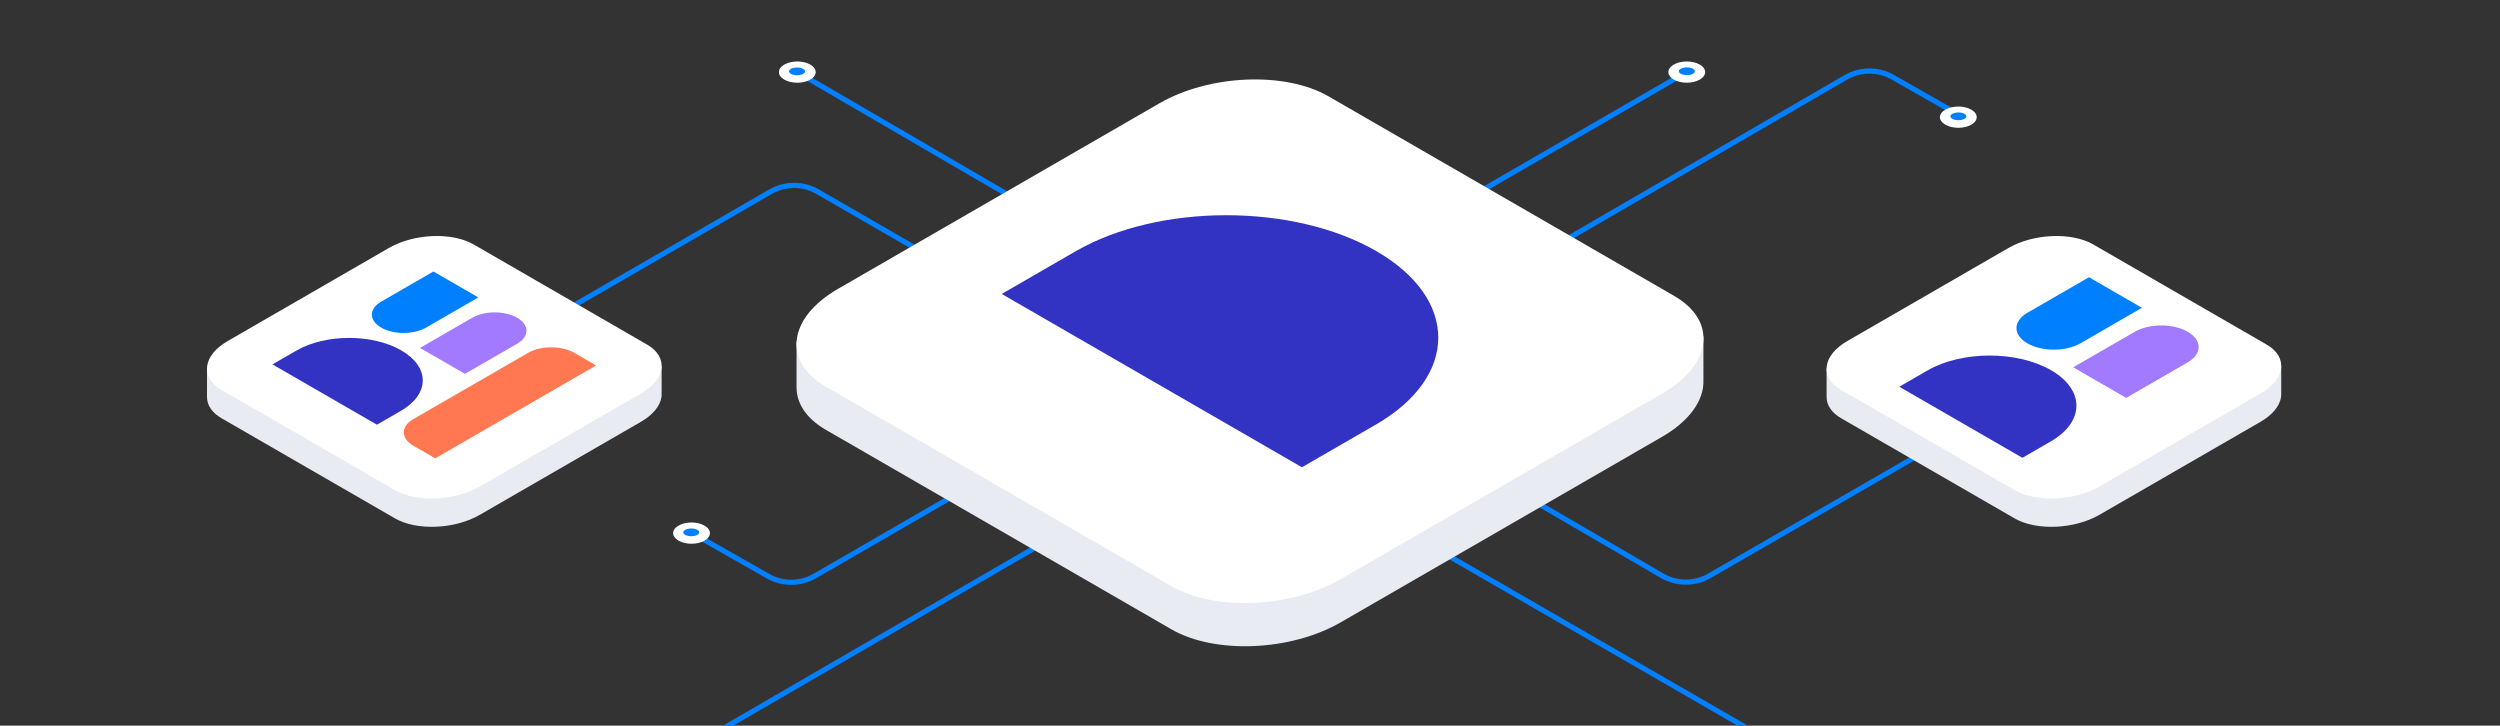
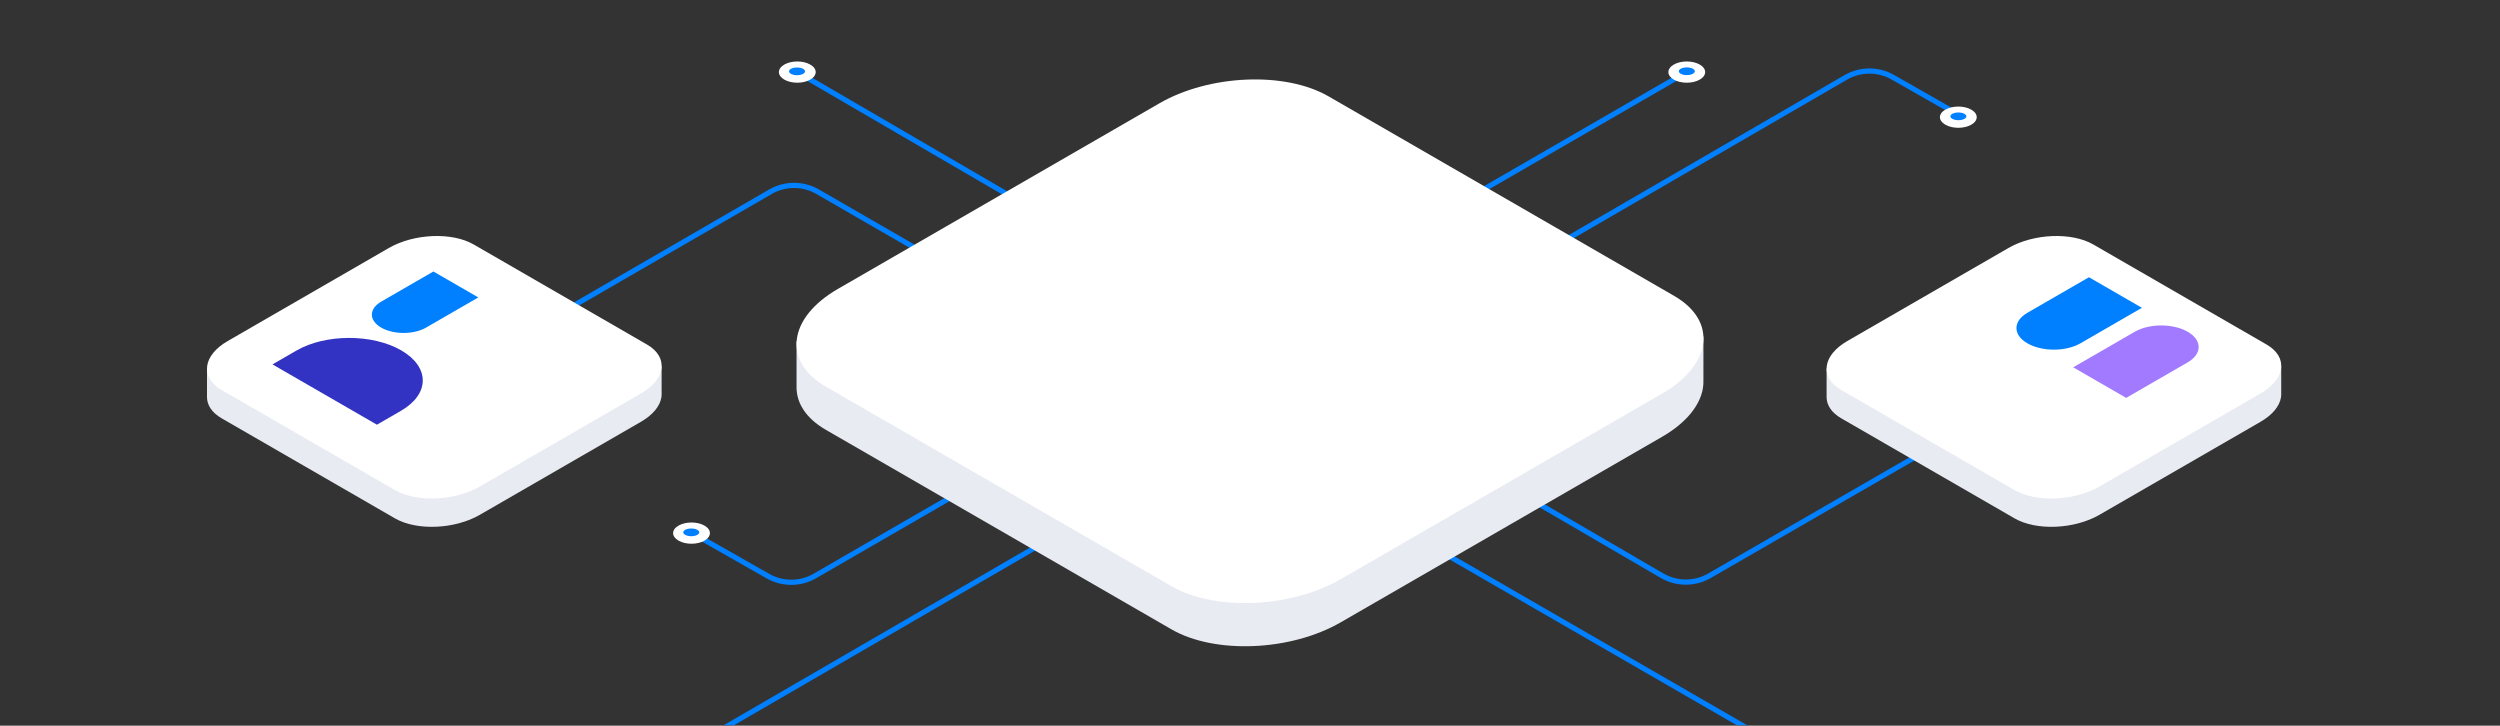
<svg xmlns="http://www.w3.org/2000/svg" width="1440" height="418" viewBox="0 0 1440 418" fill="none">
  <rect x="0" y="0" width="1440" height="418" fill="#333333" stroke="none" />
  <g clip-path="url(#clip0_52_1646)">
    <g clip-path="url(#clip1_52_1646)">
      <mask id="mask0_52_1646" style="mask-type:luminance" maskUnits="userSpaceOnUse" x="0" y="0" width="1440" height="418">
-         <path d="M1440 0H0V418H1440V0Z" fill="white" />
+         <path d="M1440 0H0V418H1440V0" fill="white" />
      </mask>
      <g mask="url(#mask0_52_1646)">
        <path d="M1137.44 495.12L470.98 110.44C462.56 105.58 452.19 105.58 443.77 110.44L191.275 256.525" stroke="#0080FF" stroke-width="3" />
        <path d="M362.45 451L1063.18 44.56C1071.6 39.7 1081.97 39.7 1090.39 44.56L1128.93 66.52" stroke="#0080FF" stroke-width="3" />
        <path d="M459.24 41.53L957.42 331.64C965.84 336.5 976.21 336.5 984.63 331.64L1145.88 238.59" stroke="#0080FF" stroke-width="3" />
        <path d="M466.73 45.85C462.59 48.24 455.89 48.24 451.75 45.85C447.61 43.46 447.61 39.59 451.75 37.2C455.89 34.81 462.59 34.81 466.73 37.2C470.87 39.59 470.87 43.46 466.73 45.85Z" fill="white" />
        <path d="M459.09 43.32C461.636 43.32 463.7 42.326 463.7 41.1C463.7 39.874 461.636 38.88 459.09 38.88C456.544 38.88 454.48 39.874 454.48 41.1C454.48 42.326 456.544 43.32 459.09 43.32Z" fill="#0080FF" />
        <path d="M1135.48 63.17C1131.34 60.78 1124.64 60.78 1120.5 63.17C1116.36 65.56 1116.36 69.43 1120.5 71.82C1124.64 74.21 1131.34 74.21 1135.48 71.82C1139.62 69.43 1139.62 65.56 1135.48 63.17Z" fill="white" />
        <path d="M1128.02 69.23C1130.57 69.23 1132.63 68.236 1132.63 67.01C1132.63 65.784 1130.57 64.79 1128.02 64.79C1125.47 64.79 1123.41 65.784 1123.41 67.01C1123.41 68.236 1125.47 69.23 1128.02 69.23Z" fill="#0080FF" />
        <path d="M381.09 226.65V210.86L370.46 213.99V215.36H346.55L272.85 172.81C260.32 165.58 238.43 166.48 223.97 174.84L153.78 215.37L119.23 212.24V228.7C119.23 233.29 122.01 237.68 127.68 240.95L227.49 298.57C240.01 305.8 261.9 304.9 276.36 296.54L369.15 242.97C376.15 238.94 380.14 233.89 380.95 228.93C381.08 228.17 381.12 227.41 381.1 226.66L381.09 226.65Z" fill="#E8ECF2" />
        <path d="M227.48 282.26L127.68 224.64C115.15 217.41 116.72 204.77 131.19 196.42L223.97 142.85C238.44 134.5 260.32 133.59 272.85 140.82L372.65 198.44C385.18 205.67 383.61 218.31 369.14 226.66L276.36 280.23C261.89 288.58 240.01 289.49 227.48 282.26Z" fill="white" />
        <path d="M230.94 236.63L217.11 244.62L156.96 209.89L170.79 201.9C187.49 192.26 214.49 192.22 231.1 201.81C247.71 211.4 247.64 226.99 230.94 236.63Z" fill="#3232C3" />
-         <path d="M297.88 197.98L267.82 215.34L241.94 200.4L272 183.04C279.16 178.91 290.75 178.9 297.9 183.03C305.05 187.16 305.04 193.85 297.88 197.98Z" fill="#A17AFF" />
        <path d="M245.45 188.67L275.51 171.32L249.63 156.38L219.57 173.74C212.41 177.87 212.41 184.57 219.55 188.69C226.7 192.82 238.29 192.81 245.45 188.68V188.67Z" fill="#0080FF" />
-         <path d="M238.09 256.74C230.75 252.5 230.75 245.63 238.09 241.39L304.19 203.23C311.53 198.99 323.43 198.99 330.77 203.23L343.36 210.5L250.68 264.01L238.09 256.74Z" fill="#FF7852" />
        <path d="M1313.98 226.65V210.86L1303.35 213.99V215.36H1279.44L1205.74 172.81C1193.21 165.58 1171.32 166.48 1156.86 174.84L1086.67 215.37L1052.12 212.24V228.7C1052.12 233.29 1054.9 237.68 1060.57 240.95L1160.38 298.57C1172.9 305.8 1194.79 304.9 1209.25 296.54L1302.04 242.97C1309.04 238.94 1313.03 233.89 1313.84 228.93C1313.97 228.17 1314.01 227.41 1313.99 226.66L1313.98 226.65Z" fill="#E8ECF2" />
        <path d="M1160.37 282.26L1060.57 224.64C1048.04 217.41 1049.61 204.77 1064.08 196.42L1156.86 142.85C1171.33 134.5 1193.21 133.59 1205.74 140.82L1305.54 198.44C1318.07 205.67 1316.5 218.31 1302.03 226.66L1209.25 280.23C1194.78 288.58 1172.9 289.49 1160.37 282.26Z" fill="white" />
-         <path d="M1181.21 254.28L1164.91 263.69L1094.01 222.76L1110.31 213.35C1129.99 201.99 1161.82 201.94 1181.39 213.24C1200.97 224.54 1200.89 242.92 1181.21 254.28Z" fill="#3232C3" />
        <path d="M1260.09 208.73L1224.67 229.18L1194.16 211.57L1229.59 191.11C1238.03 186.24 1251.69 186.24 1260.12 191.1C1268.54 195.96 1268.53 203.85 1260.09 208.72V208.73Z" fill="#A17AFF" />
        <path d="M1198.31 197.76L1233.74 177.3L1203.24 159.69L1167.81 180.14C1159.38 185.01 1159.37 192.9 1167.79 197.76C1176.21 202.62 1189.88 202.62 1198.31 197.75V197.76Z" fill="#0080FF" />
        <path d="M398.01 306.64L442.17 331.75C450.59 336.61 460.96 336.61 469.38 331.75L971.43 41.53" stroke="#0080FF" stroke-width="3" />
        <path d="M979.07 37.2C974.93 34.81 968.23 34.81 964.09 37.2C959.95 39.59 959.95 43.46 964.09 45.85C968.23 48.24 974.93 48.24 979.07 45.85C983.21 43.46 983.21 39.59 979.07 37.2Z" fill="white" />
        <path d="M971.61 43.26C974.156 43.26 976.22 42.266 976.22 41.04C976.22 39.814 974.156 38.82 971.61 38.82C969.064 38.82 967 39.814 967 41.04C967 42.266 969.064 43.26 971.61 43.26Z" fill="#0080FF" />
        <path d="M405.8 311.4C401.66 313.79 394.96 313.79 390.82 311.4C386.68 309.01 386.68 305.14 390.82 302.75C394.96 300.36 401.66 300.36 405.8 302.75C409.94 305.14 409.94 309.01 405.8 311.4Z" fill="white" />
        <path d="M398.17 308.86C400.716 308.86 402.78 307.866 402.78 306.64C402.78 305.414 400.716 304.42 398.17 304.42C395.624 304.42 393.56 305.414 393.56 306.64C393.56 307.866 395.624 308.86 398.17 308.86Z" fill="#0080FF" />
        <path d="M981.17 219.07V193.83H959.96V196.55H912.26L765.25 111.67C740.25 97.25 696.59 99.05 667.74 115.71L527.73 196.55H458.81V223.12C458.81 232.28 464.35 241.03 475.67 247.56L674.76 362.5C699.74 376.92 743.4 375.12 772.25 358.46L957.34 251.61C971.31 243.56 979.25 233.49 980.88 223.6C981.13 222.08 981.22 220.56 981.17 219.06V219.07Z" fill="#E8ECF2" />
        <path d="M674.76 337.62L475.68 222.68C450.69 208.25 453.82 183.05 482.68 166.39L667.76 59.54C696.62 42.88 740.26 41.07 765.25 55.5L964.33 170.44C989.32 184.87 986.19 210.07 957.33 226.73L772.25 333.58C743.39 350.24 699.75 352.05 674.76 337.62Z" fill="white" />
-         <path d="M792.47 244.57L749.91 269.14L576.99 169.31L619.55 144.74C667.43 117.1 744.94 117.04 792.7 144.61C840.45 172.18 840.34 216.93 792.47 244.58V244.57Z" fill="#3232C3" />
      </g>
    </g>
  </g>
  <defs>
    <clipPath id="clip0_52_1646">
      <rect width="1440" height="418" fill="white" />
    </clipPath>
    <clipPath id="clip1_52_1646">
      <rect width="1440" height="418" fill="white" />
    </clipPath>
  </defs>
</svg>